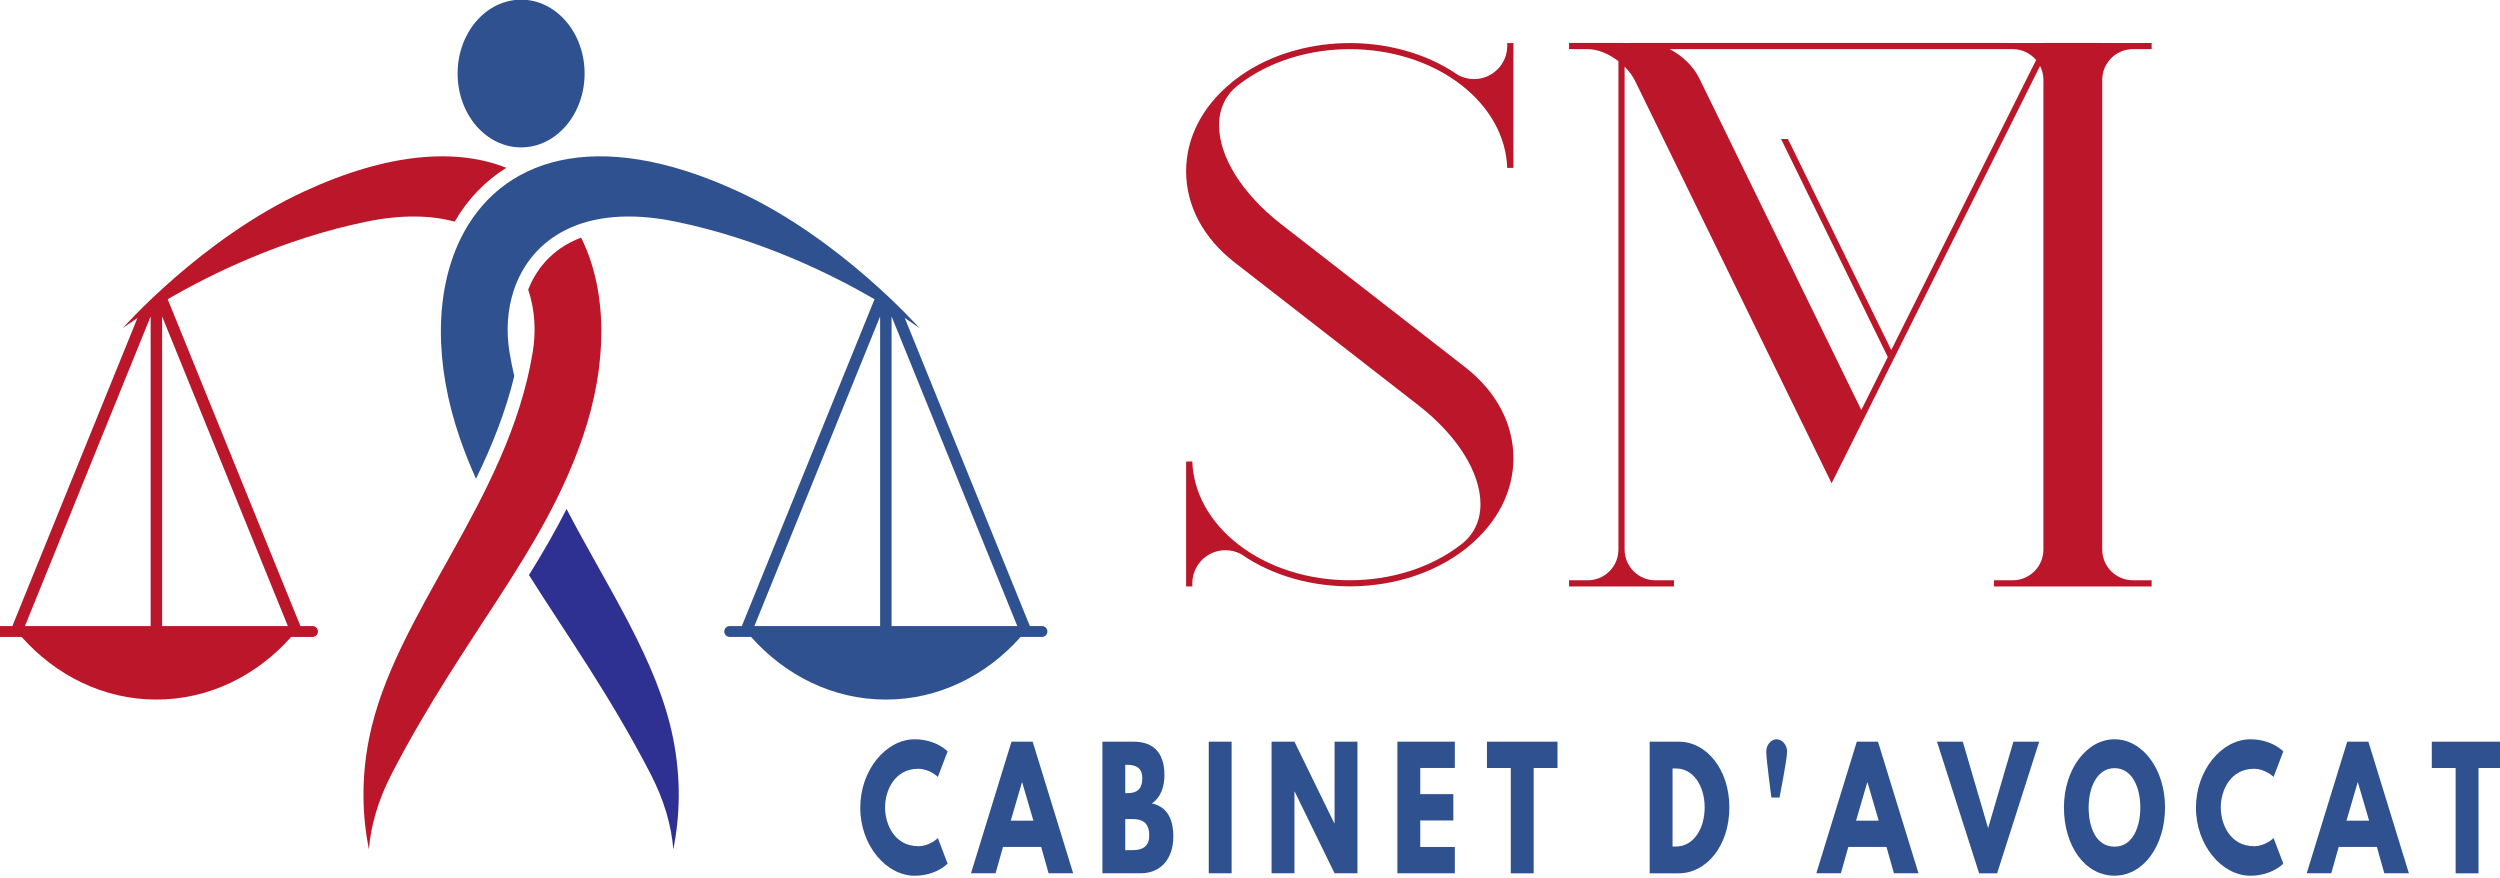
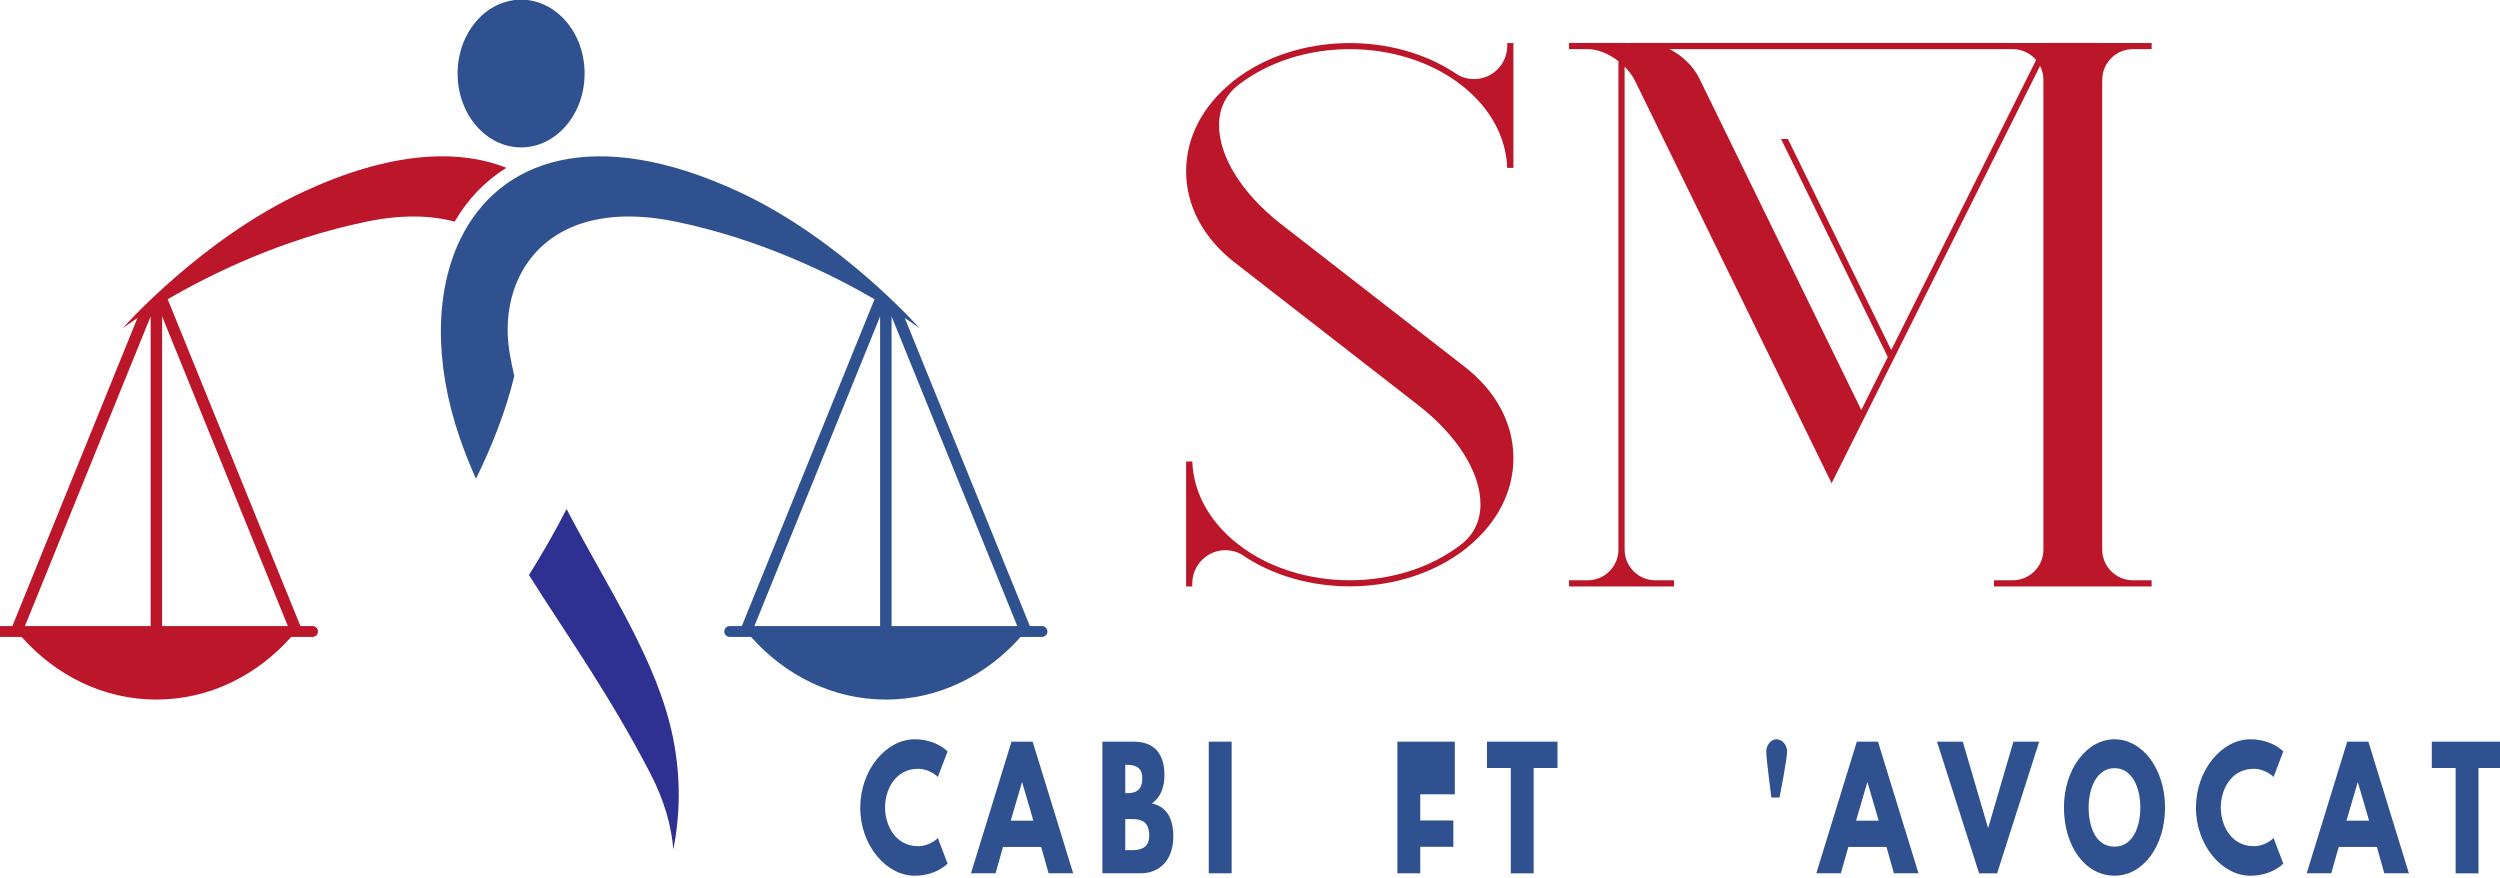
<svg xmlns="http://www.w3.org/2000/svg" xmlns:ns1="http://www.inkscape.org/namespaces/inkscape" xmlns:ns2="http://sodipodi.sourceforge.net/DTD/sodipodi-0.dtd" width="94.654mm" height="33.255mm" viewBox="0 0 94.654 33.255" version="1.1" id="svg1" ns1:version="1.3 (0e150ed6c4, 2023-07-21)" ns2:docname="logo3.svg">
  <ns2:namedview id="namedview1" pagecolor="#ffffff" bordercolor="#000000" borderopacity="0.25" ns1:showpageshadow="2" ns1:pageopacity="0.0" ns1:pagecheckerboard="0" ns1:deskcolor="#d1d1d1" ns1:document-units="mm" ns1:zoom="1.4235831" ns1:cx="176.31567" ns1:cy="191.41841" ns1:window-width="1920" ns1:window-height="1013" ns1:window-x="-9" ns1:window-y="-9" ns1:window-maximized="1" ns1:current-layer="layer1" />
  <defs id="defs1">
    <clipPath id="376d65d4dd">
-       <path d="M 38.105,154 H 362.105 V 373.816 H 38.105 Z m 0,0" clip-rule="nonzero" id="path6-6" />
-     </clipPath>
+       </clipPath>
    <clipPath id="396b32b2b0">
      <path d="M 50,49.816 H 350 V 216 H 50 Z m 0,0" clip-rule="nonzero" id="path7-7" />
    </clipPath>
    <clipPath id="5eb950fe01">
      <path d="M 509,405.887 H 624 V 423 H 509 Z m 0,0" clip-rule="nonzero" id="path9-5" />
    </clipPath>
    <clipPath id="810d6648bd">
      <path d="M 391.98,459 H 708 V 625 H 391.98 Z m 0,0" clip-rule="nonzero" id="path10-6" />
    </clipPath>
    <clipPath id="4237aeac54">
      <path d="m 594,61.852 h 40 V 108 h -40 z m 0,0" clip-rule="nonzero" id="path1-1" />
    </clipPath>
    <clipPath id="a2450effd2">
      <path d="M 452.105,110 H 610 V 278 H 452.105 Z m 0,0" clip-rule="nonzero" id="path2-2" />
    </clipPath>
    <clipPath id="8a31c011fe">
      <path d="M 589,110 H 776.105 V 278 H 589 Z m 0,0" clip-rule="nonzero" id="path3-0" />
    </clipPath>
    <clipPath id="df8d8d5f0c">
      <path d="m 616,218 h 47 v 105.602 h -47 z m 0,0" clip-rule="nonzero" id="path4-3" />
    </clipPath>
    <clipPath id="0d568ed965">
-       <path d="m 565,135 h 74 v 188.602 h -74 z m 0,0" clip-rule="nonzero" id="path5-0" />
-     </clipPath>
+       </clipPath>
  </defs>
  <g ns1:label="Calque 1" ns1:groupmode="layer" id="layer1" transform="translate(-49.704,-134.15)">
    <g data-paper-data="{&quot;isSecondaryText&quot;:true}" fill="#00677f" fill-rule="nonzero" id="g15" transform="matrix(0.475,0,0,0.623,-15.588,-53.86)" style="font-family:none;mix-blend-mode:normal;fill:#2f5190;fill-opacity:1;stroke:none;stroke-width:1;stroke-linecap:butt;stroke-linejoin:miter;stroke-miterlimit:10;stroke-dasharray:none;stroke-dashoffset:0">
      <path d="m 210.641,353.206 c -1.833,0 -2.637,-1.28 -2.637,-2.356 0,-1.067 0.805,-2.346 2.637,-2.346 0.931,0 1.571,0.495 1.571,0.495 l 0.776,-1.551 c 0,0 -0.892,-0.737 -2.628,-0.737 -2.269,0 -4.334,1.862 -4.334,4.16 0,2.288 2.075,4.131 4.334,4.131 1.736,0 2.628,-0.737 2.628,-0.737 l -0.776,-1.551 c 0,0 -0.64,0.495 -1.571,0.495 z" data-paper-data="{&quot;glyphName&quot;:&quot;C&quot;,&quot;glyphIndex&quot;:0,&quot;firstGlyphOfWord&quot;:true,&quot;word&quot;:1}" id="path1" style="fill:#2f5190;fill-opacity:1" />
      <path d="m 219.827,351.655 h -1.804 l 0.892,-2.327 h 0.019 z m -0.058,-4.8 h -1.687 l -3.229,7.999 h 1.959 l 0.591,-1.6 h 3.045 l 0.591,1.6 h 1.959 z" data-paper-data="{&quot;glyphName&quot;:&quot;A&quot;,&quot;glyphIndex&quot;:1,&quot;word&quot;:1}" id="path2" style="fill:#2f5190;fill-opacity:1" />
      <path d="m 227.151,353.449 v -1.891 h 0.572 c 0.863,0 1.338,0.262 1.338,0.999 0,0.63 -0.475,0.892 -1.338,0.892 z m 0,-3.462 v -1.726 h 0.145 c 0.795,0 1.212,0.242 1.212,0.814 0,0.669 -0.427,0.911 -1.212,0.911 z m -1.823,-3.132 v 7.999 h 3.035 c 1.658,0 2.618,-0.911 2.618,-2.23 0,-1.29 -0.708,-1.842 -1.707,-2.017 0.679,-0.349 0.999,-0.979 0.999,-1.716 0,-1.522 -1.086,-2.036 -2.463,-2.036 z" data-paper-data="{&quot;glyphName&quot;:&quot;B&quot;,&quot;glyphIndex&quot;:2,&quot;word&quot;:1}" id="path3" style="fill:#2f5190;fill-opacity:1" />
      <path d="m 235.628,346.855 h -1.823 v 7.999 h 1.823 z" data-paper-data="{&quot;glyphName&quot;:&quot;I&quot;,&quot;glyphIndex&quot;:3,&quot;word&quot;:1}" id="path4" style="fill:#2f5190;fill-opacity:1" />
-       <path d="m 240.635,349.89 h 0.019 l 3.18,4.964 h 1.823 v -7.999 h -1.823 v 4.964 h -0.019 l -3.18,-4.964 h -1.823 v 7.999 h 1.823 z" data-paper-data="{&quot;glyphName&quot;:&quot;N&quot;,&quot;glyphIndex&quot;:4,&quot;word&quot;:1}" id="path5" style="fill:#2f5190;fill-opacity:1" />
-       <path d="m 253.418,346.855 h -4.577 v 7.999 h 4.577 v -1.6 h -2.754 v -1.61 h 2.637 v -1.6 h -2.637 v -1.59 h 2.754 z" data-paper-data="{&quot;glyphName&quot;:&quot;E&quot;,&quot;glyphIndex&quot;:5,&quot;word&quot;:1}" id="path6" style="fill:#2f5190;fill-opacity:1" />
+       <path d="m 253.418,346.855 h -4.577 v 7.999 h 4.577 h -2.754 v -1.61 h 2.637 v -1.6 h -2.637 v -1.59 h 2.754 z" data-paper-data="{&quot;glyphName&quot;:&quot;E&quot;,&quot;glyphIndex&quot;:5,&quot;word&quot;:1}" id="path6" style="fill:#2f5190;fill-opacity:1" />
      <path d="m 255.981,348.455 h 1.9 v 6.4 h 1.823 v -6.4 h 1.9 v -1.6 h -5.624 z" data-paper-data="{&quot;glyphName&quot;:&quot;T&quot;,&quot;glyphIndex&quot;:6,&quot;lastGlyphOfWord&quot;:true,&quot;word&quot;:1}" id="path7" style="fill:#2f5190;fill-opacity:1" />
-       <path d="m 270.774,353.226 v -4.741 h 0.281 c 1.357,0 2.279,1.038 2.279,2.376 -0.01,1.338 -0.931,2.366 -2.279,2.366 z m -1.823,-6.37 v 7.999 h 2.317 c 2.201,0 4.034,-1.668 4.034,-4.005 0,-2.327 -1.842,-3.995 -4.034,-3.995 z" data-paper-data="{&quot;glyphName&quot;:&quot;D&quot;,&quot;glyphIndex&quot;:7,&quot;firstGlyphOfWord&quot;:true,&quot;word&quot;:2}" id="path8" style="fill:#2f5190;fill-opacity:1" />
      <path d="m 279.068,346.71 c -0.436,0 -0.824,0.349 -0.824,0.727 v 0.039 c 0,0.446 0.407,2.773 0.407,2.773 h 0.65 c 0,0 0.601,-2.327 0.601,-2.773 v -0.039 c 0,-0.378 -0.388,-0.727 -0.834,-0.727 z" data-paper-data="{&quot;glyphName&quot;:&quot;'&quot;,&quot;glyphIndex&quot;:8,&quot;word&quot;:2}" id="path9" style="fill:#2f5190;fill-opacity:1" />
      <path d="m 287.206,351.655 h -1.804 l 0.892,-2.327 h 0.019 z m -0.058,-4.8 h -1.687 l -3.229,7.999 h 1.959 l 0.591,-1.6 h 3.045 l 0.591,1.6 h 1.959 z" data-paper-data="{&quot;glyphName&quot;:&quot;A&quot;,&quot;glyphIndex&quot;:9,&quot;word&quot;:2}" id="path10" style="fill:#2f5190;fill-opacity:1" />
      <path d="m 295.209,354.855 h 1.435 l 3.355,-7.999 h -2.056 l -2.017,5.255 -2.017,-5.255 h -2.056 z" data-paper-data="{&quot;glyphName&quot;:&quot;V&quot;,&quot;glyphIndex&quot;:10,&quot;word&quot;:2}" id="path11" style="fill:#2f5190;fill-opacity:1" />
      <path d="m 303.939,350.85 c 0,-1.193 0.659,-2.385 2.065,-2.385 1.416,0 2.056,1.193 2.056,2.385 0,1.193 -0.601,2.385 -2.056,2.385 -1.493,0 -2.065,-1.193 -2.065,-2.385 z m -1.968,0 c 0,2.337 1.668,4.15 4.034,4.15 2.298,0 4.024,-1.813 4.024,-4.15 0,-2.337 -1.804,-4.14 -4.024,-4.14 -2.201,0 -4.034,1.804 -4.034,4.14 z" data-paper-data="{&quot;glyphName&quot;:&quot;O&quot;,&quot;glyphIndex&quot;:11,&quot;word&quot;:2}" id="path12" style="fill:#2f5190;fill-opacity:1" />
      <path d="m 317.109,353.206 c -1.833,0 -2.637,-1.28 -2.637,-2.356 0,-1.067 0.805,-2.346 2.637,-2.346 0.931,0 1.571,0.495 1.571,0.495 l 0.776,-1.551 c 0,0 -0.892,-0.737 -2.628,-0.737 -2.269,0 -4.334,1.862 -4.334,4.16 0,2.288 2.075,4.131 4.334,4.131 1.736,0 2.628,-0.737 2.628,-0.737 l -0.776,-1.551 c 0,0 -0.64,0.495 -1.571,0.495 z" data-paper-data="{&quot;glyphName&quot;:&quot;C&quot;,&quot;glyphIndex&quot;:12,&quot;word&quot;:2}" id="path13" style="fill:#2f5190;fill-opacity:1" />
      <path d="m 326.295,351.655 h -1.804 l 0.892,-2.327 h 0.019 z m -0.058,-4.8 h -1.687 l -3.229,7.999 h 1.959 l 0.591,-1.6 h 3.045 l 0.591,1.6 h 1.959 z" data-paper-data="{&quot;glyphName&quot;:&quot;A&quot;,&quot;glyphIndex&quot;:13,&quot;word&quot;:2}" id="path14" style="fill:#2f5190;fill-opacity:1" />
      <path d="m 331.292,348.455 h 1.9 v 6.4 h 1.823 v -6.4 h 1.9 v -1.6 h -5.624 z" data-paper-data="{&quot;glyphName&quot;:&quot;T&quot;,&quot;glyphIndex&quot;:14,&quot;lastGlyphOfWord&quot;:true,&quot;word&quot;:2}" id="path15" style="fill:#2f5190;fill-opacity:1" />
    </g>
    <g data-paper-data="{&quot;isPrimaryText&quot;:true}" fill="#d14124" fill-rule="nonzero" id="g17" transform="matrix(0.265,0,0,0.265,40.015,68.274)" style="font-family:none;mix-blend-mode:normal;fill:#bb1629;fill-opacity:1;stroke:none;stroke-width:1;stroke-linecap:butt;stroke-linejoin:miter;stroke-miterlimit:10;stroke-dasharray:none;stroke-dashoffset:0">
      <path d="m 252.79,314.05 c 0,-4.917 -2.447,-9.534 -6.891,-12.999 l -26.326,-20.461 c -5.535,-4.316 -8.839,-9.592 -8.839,-14.115 0,-2.352 0.942,-4.329 2.723,-5.719 l 0.001,-8.8e-4 c 8.797,-6.857 23.109,-6.856 31.906,0 4.064,3.169 6.388,7.369 6.543,11.827 l 0.883,-0.015 v -17.824 h -0.883 v 0.411 c 0,2.611 -2.131,4.735 -4.75,4.735 -0.796,0 -1.579,-0.198 -2.265,-0.573 v 4.4e-4 c -9.15,-6.335 -23.21,-6.09 -31.975,0.742 l -0.348,0.272 0.007,0.008 c -4.223,3.431 -6.549,7.93 -6.549,12.718 0,4.917 2.447,9.533 6.891,12.998 l 26.326,20.461 c 5.535,4.315 8.839,9.591 8.839,14.114 0,2.352 -0.942,4.33 -2.724,5.718 -8.798,6.86 -23.111,6.86 -31.907,0 -4.063,-3.168 -6.386,-7.369 -6.541,-11.829 l -0.883,0.015 v 17.845 h 0.883 v -0.442 c 0,-2.613 2.124,-4.738 4.734,-4.738 0.793,0 1.573,0.198 2.256,0.573 l 4.4e-4,-4.4e-4 c 9.149,6.355 23.227,6.115 32.001,-0.727 0.003,-0.002 0.005,-0.004 0.008,-0.006 8.8e-4,-8.8e-4 0.002,-0.002 0.003,-0.003 l 0.337,-0.263 -0.006,-0.008 c 4.221,-3.43 6.547,-7.928 6.547,-12.715 z" data-paper-data="{&quot;glyphName&quot;:&quot;S&quot;,&quot;glyphIndex&quot;:0,&quot;firstGlyphOfWord&quot;:true,&quot;word&quot;:1}" id="path16" style="fill:#bb1629;fill-opacity:1" />
      <path d="m 341.303,255.611 h 2.672 v -0.883 h -7.059 v -8.8e-4 h -8.403 v 8.8e-4 h -5.052 v -8.8e-4 h -54.049 v 10e-4 h -0.9 l -4.4e-4,-10e-4 h -7.777 v 0.883 h 2.672 c 1.434,0 3.041,0.672 4.387,1.718 v 69.781 c 0,2.419 -1.968,4.387 -4.387,4.387 h -2.672 v 0.883 h 15.001 v -0.883 h -2.672 c -2.419,0 -4.387,-1.968 -4.387,-4.387 v -69 c 0.618,0.619 1.141,1.318 1.507,2.06 l 28.068,57.461 3.659,-7.322 h 4.4e-4 l 0.725,-1.451 0.344,-0.687 25.052,-50.163 c 0.301,0.587 0.474,1.25 0.48,1.952 v 67.188 c -0.021,2.401 -1.979,4.349 -4.385,4.349 h -2.672 v 0.883 h 7.942 v -0.001 h 6.635 v 0.001 h 7.942 v -0.883 h -2.672 c -2.419,0 -4.387,-1.968 -4.387,-4.387 V 259.998 c 0,-2.419 1.968,-4.387 4.387,-4.387 z m -34.531,42.991 -14.763,-30.154 h -0.98 l 15.248,31.145 -3.784,7.577 -23.149,-47.397 c -0.865,-1.749 -2.465,-3.262 -4.233,-4.164 h 46.346 v 8.8e-4 h 2.672 c 1.338,0 2.535,0.603 3.341,1.55 z m 21.741,-41.525 c -0.003,-0.004 -0.007,-0.008 -0.01,-0.013 l 0.01,-0.019 z" data-paper-data="{&quot;glyphName&quot;:&quot;M&quot;,&quot;glyphIndex&quot;:1,&quot;lastGlyphOfWord&quot;:true,&quot;word&quot;:1}" id="path17" style="fill:#bb1629;fill-opacity:1" />
    </g>
    <g clip-path="url(#4237aeac54)" id="g11" transform="matrix(0.123,0,0,0.123,-6.101,126.525)" style="fill:#2f5190;fill-opacity:1">
      <path fill="#2e3192" d="m 614.105,107.363 c 10.797,0 19.547,-10.18 19.547,-22.738 0,-12.555 -8.75,-22.734 -19.547,-22.734 -10.797,0 -19.547,10.18 -19.547,22.734 0,12.559 8.75,22.738 19.547,22.738" fill-opacity="1" fill-rule="nonzero" id="path11-0" style="fill:#2f5190;fill-opacity:1" />
    </g>
    <g clip-path="url(#a2450effd2)" id="g12" transform="matrix(0.123,0,0,0.123,-6.101,126.525)" style="fill:#bb1629;fill-opacity:1">
      <path fill="#bb1725" d="m 503.598,254.699 v -95.316 l 38.703,95.316 z m -3.527,0 H 461.375 l 38.695,-95.316 z m 49.824,0 h -3.793 c 0.012,-0.019 0.027,-0.035 0.043,-0.055 L 505.32,154.102 c 13.324,-7.75 35.234,-18.555 61.254,-23.895 10.789,-2.215 19.777,-1.977 27.07,0.016 4.059,-6.977 9.438,-12.543 15.918,-16.57 -15.199,-6.043 -36.133,-4.812 -62.363,7.324 -31.512,14.578 -55.742,42.043 -55.742,42.043 0,0 1.598,-1.199 4.555,-3.152 l -38.48,94.777 c 0.012,0.019 0.027,0.035 0.039,0.055 h -3.793 c -0.926,0 -1.676,0.75 -1.676,1.676 0,0.926 0.75,1.676 1.676,1.676 h 6.574 c 10.539,11.871 25.227,19.281 41.484,19.281 16.258,0 30.945,-7.41 41.484,-19.281 h 6.574 c 0.926,0 1.676,-0.75 1.676,-1.676 0,-0.926 -0.75,-1.676 -1.676,-1.676" fill-opacity="1" fill-rule="nonzero" id="path12-5" style="fill:#bb1629;fill-opacity:1" />
    </g>
    <g clip-path="url(#8a31c011fe)" id="g13" transform="matrix(0.123,0,0,0.123,-6.101,126.525)" style="fill:#2f5190;fill-opacity:1">
      <path fill="#2e3192" d="m 728.141,254.699 v -95.316 l 38.699,95.316 z m -3.527,0 h -38.699 l 38.699,-95.316 z m 49.82,0 h -3.793 c 0.016,-0.019 0.027,-0.035 0.043,-0.055 l -38.484,-94.777 c 2.957,1.953 4.555,3.152 4.555,3.152 0,0 -24.227,-27.465 -55.738,-42.043 -44.492,-20.582 -73.742,-9.809 -85.613,14.648 -7.84,16.148 -8.094,38.258 -0.152,61.242 1.488,4.312 3.152,8.461 4.965,12.508 4.891,-10.086 9.109,-20.539 11.785,-31.621 -0.555,-2.379 -1.043,-4.789 -1.449,-7.234 -1.09,-6.535 -0.684,-13.18 1.312,-19.191 5.195,-15.629 21.168,-26.996 49.773,-21.121 26.02,5.34 47.93,16.145 61.258,23.895 l -40.824,100.543 c 0.012,0.019 0.027,0.035 0.043,0.055 h -3.793 c -0.926,0 -1.68,0.75 -1.68,1.676 0,0.926 0.754,1.676 1.68,1.676 h 6.57 c 10.539,11.871 25.23,19.281 41.488,19.281 16.254,0 30.945,-7.41 41.484,-19.281 h 6.57 c 0.926,0 1.68,-0.75 1.68,-1.676 0,-0.926 -0.754,-1.676 -1.68,-1.676" fill-opacity="1" fill-rule="nonzero" id="path13-7" style="fill:#2f5190;fill-opacity:1" />
    </g>
    <g clip-path="url(#df8d8d5f0c)" id="g14" transform="matrix(0.123,0,0,0.123,-6.101,126.525)">
      <path fill="#2e3192" d="m 628.094,218.668 c -3.52,6.961 -7.434,13.672 -11.57,20.336 11.387,18.09 24.699,36.648 37.348,61.047 4.359,8.398 6.512,16.215 7.086,23.41 2.051,-10.293 2.426,-21.766 -0.066,-34.219 -4.758,-23.793 -20.047,-46.102 -32.797,-70.574" fill-opacity="1" fill-rule="nonzero" id="path14-7" />
    </g>
    <g clip-path="url(#0d568ed965)" id="g15-4" transform="matrix(0.123,0,0,0.123,-6.101,126.525)" style="fill:#bb1629;fill-opacity:1">
      <path fill="#bb1725" d="m 632.809,135.625 c -0.078,-0.164 -0.16,-0.324 -0.242,-0.484 -9.688,3.641 -14.195,10.691 -16.281,16.008 0.019,0.059 0.043,0.117 0.062,0.18 2,6.012 2.406,12.656 1.316,19.191 -7.648,45.895 -42.672,80.379 -50.344,118.723 -2.488,12.453 -2.117,23.926 -0.066,34.219 0.578,-7.195 2.73,-15.012 7.086,-23.41 22.129,-42.672 46.289,-67.492 58.621,-103.184 7.945,-22.984 7.688,-45.094 -0.152,-61.242" fill-opacity="1" fill-rule="nonzero" id="path15-6" style="fill:#bb1629;fill-opacity:1" />
    </g>
  </g>
</svg>